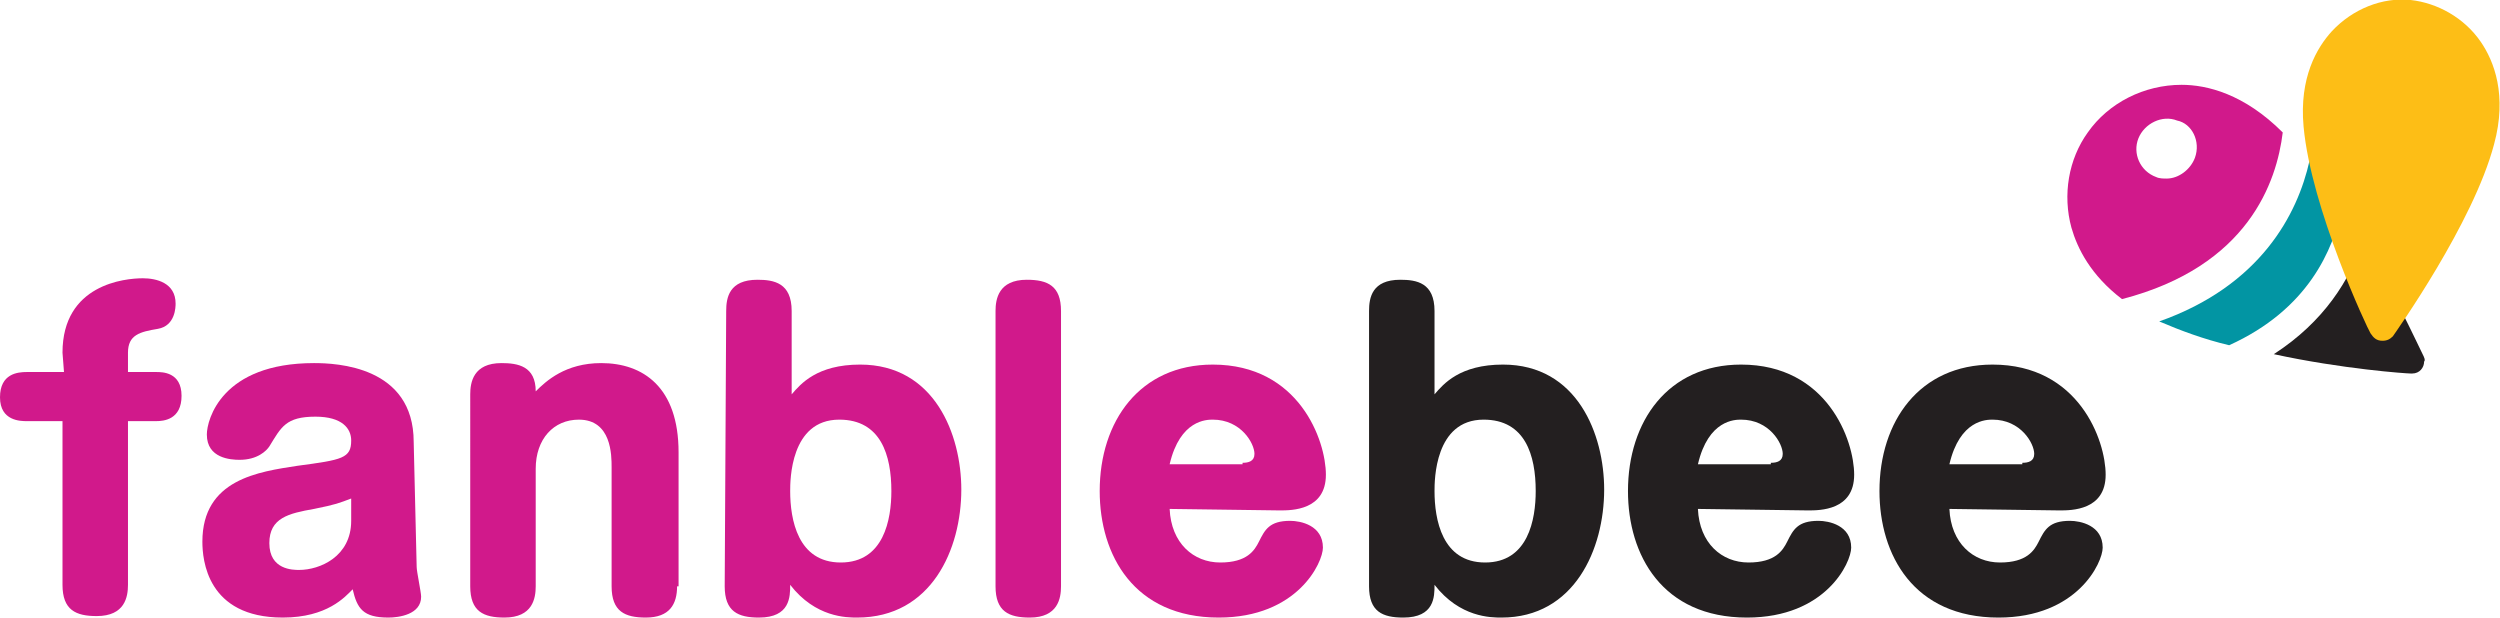
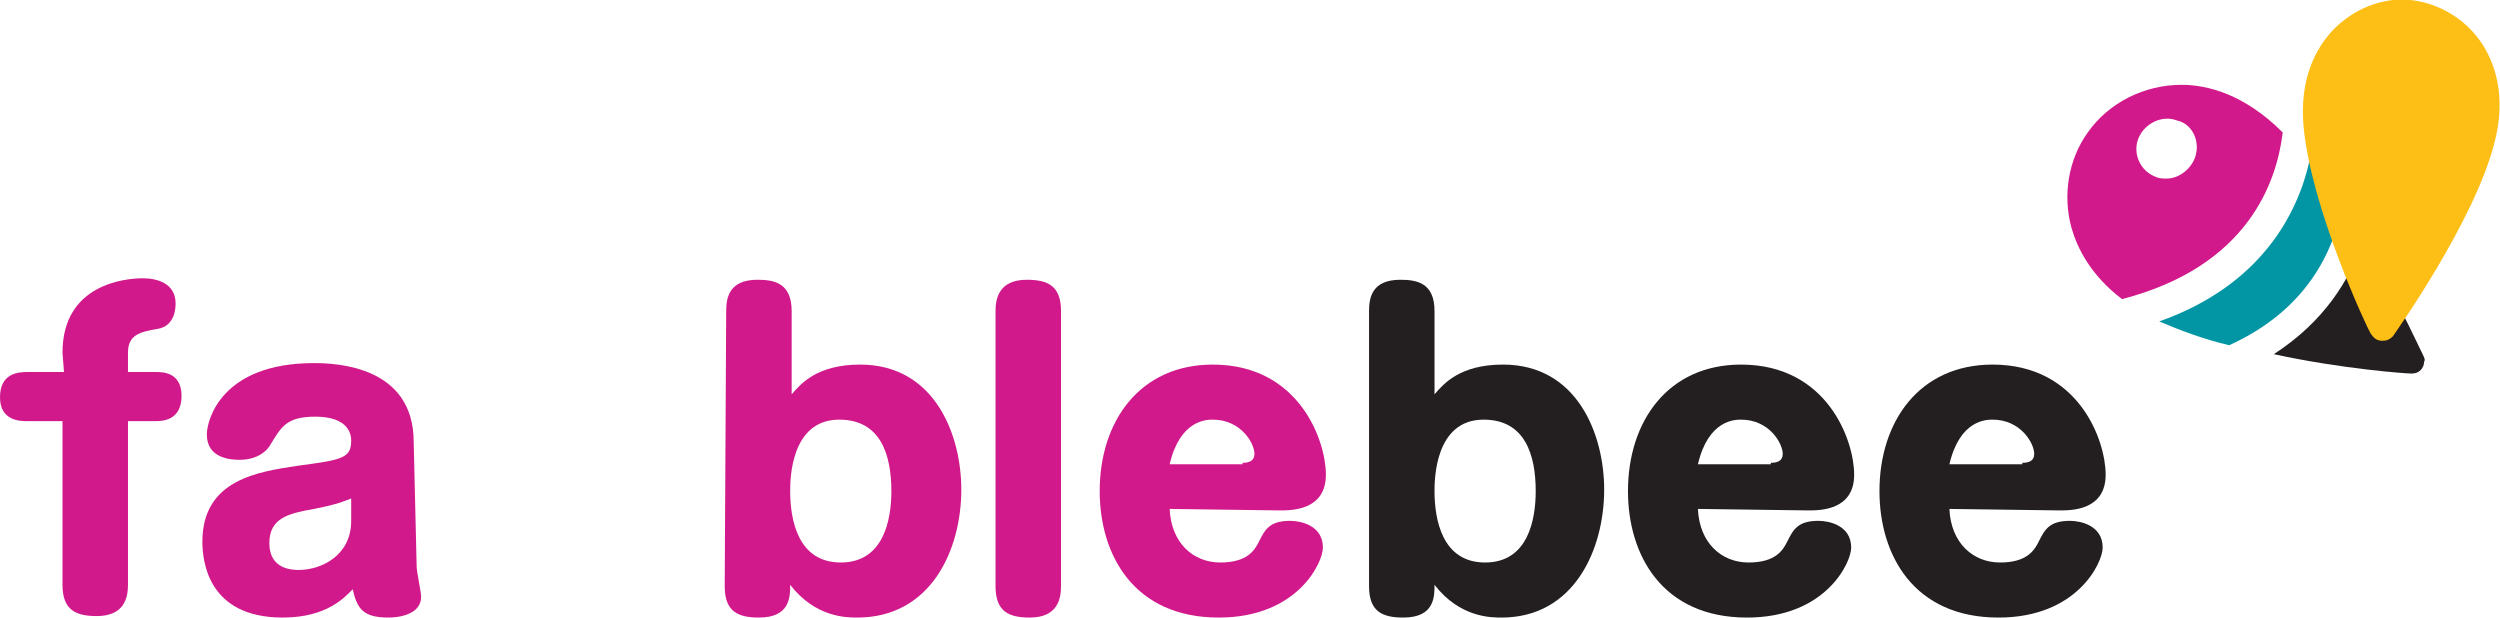
<svg xmlns="http://www.w3.org/2000/svg" version="1.1" id="a" x="0px" y="0px" viewBox="0 0 168 41.5" style="enable-background:new 0 0 168 41.5;" xml:space="preserve">
  <style type="text/css">
	.st0{fill:#0295A3;}
	.st1{fill:#231F20;}
	.st2{fill:#D1198B;}
	.st3{fill:#FDBE16;}
</style>
  <g>
    <g>
      <g>
        <path class="st0" d="M157.4,13.9c-0.7-1.1-1.5-2.1-2.2-3.1c-0.8,3.6-3.3,8.4-10.1,10.8c1.4,0.6,3,1.2,4.7,1.6     C155.1,20.8,156.8,16.8,157.4,13.9L157.4,13.9z" />
        <path class="st1" d="M162.8,23.8c-0.4-0.8-1.9-4.1-4-7.6c-0.9,2.6-2.6,5.4-6,7.6c4.6,1,8.9,1.3,9.2,1.3h0.1l0,0     c0.5,0,0.8-0.4,0.8-0.8C163,24.2,162.9,24,162.8,23.8L162.8,23.8z" />
      </g>
      <path class="st2" d="M146.6,5.7c-2.5,0-4.9,1.2-6.3,3.2c-1.3,1.8-1.7,4.2-1.1,6.4c0.4,1.4,1.3,3.2,3.4,4.8    c8.5-2.2,10.4-7.9,10.8-11.2C150.8,6.3,148.3,5.7,146.6,5.7L146.6,5.7z M147.5,10.6c-0.3,0.8-1.1,1.4-1.9,1.4    c-0.2,0-0.5,0-0.7-0.1c-1.1-0.4-1.6-1.6-1.2-2.6c0.4-1,1.6-1.6,2.6-1.2C147.3,8.3,147.9,9.5,147.5,10.6L147.5,10.6z" />
      <path class="st3" d="M160.1,22.9L160.1,22.9c-0.4,0-0.6-0.2-0.8-0.5s-4-8.4-4.5-13.9c-0.3-3.3,0.9-5.3,1.9-6.4    c1.4-1.5,3.4-2.3,5.3-2.1c1.8,0.2,3.6,1.2,4.7,2.8c0.9,1.3,1.8,3.6,0.9,6.9c-1.4,5.3-6.6,12.6-6.8,12.9    C160.6,22.8,160.4,22.9,160.1,22.9L160.1,22.9z" />
    </g>
    <g>
      <path class="st2" d="M4.2,23.7c0-4.6,4.2-5,5.4-5c0.9,0,2.2,0.3,2.2,1.7c0,0.2,0,1.5-1.2,1.7s-2,0.4-2,1.6V25h1.9    c0.4,0,1.7,0,1.7,1.6s-1.2,1.7-1.7,1.7H8.6v11c0,0.8-0.2,2.1-2.1,2.1c-1.4,0-2.3-0.4-2.3-2.1v-11H1.8c-0.4,0-1.8,0-1.8-1.6    S1.2,25,1.8,25h2.5L4.2,23.7L4.2,23.7z" />
      <path class="st2" d="M28,38.1c0,0.3,0.3,1.7,0.3,2c0,1.2-1.5,1.4-2.2,1.4c-1.7,0-2.1-0.6-2.4-1.9c-0.5,0.5-1.7,1.9-4.7,1.9    c-5.1,0-5.4-3.9-5.4-5.1c0-4.2,3.8-4.7,6.4-5.1c3-0.4,3.6-0.5,3.6-1.7c0-0.8-0.6-1.6-2.4-1.6c-2,0-2.3,0.7-3.1,2    c-0.2,0.3-0.8,0.9-2,0.9c-0.6,0-2.2-0.1-2.2-1.7c0-1,1-4.8,7.2-4.8c1.5,0,6.7,0.2,6.7,5.3L28,38.1L28,38.1z M23.6,33.5    c-0.8,0.3-1,0.4-2.5,0.7c-1.7,0.3-3,0.6-3,2.3c0,1.8,1.6,1.8,2,1.8c1.4,0,3.5-0.9,3.5-3.3V33.5L23.6,33.5z" />
-       <path class="st2" d="M45.5,39.4c0,1.2-0.5,2.1-2.1,2.1c-1.4,0-2.3-0.4-2.3-2.1v-8c0-0.8,0-3.2-2.2-3.2c-1.7,0-2.9,1.3-2.9,3.3v7.9    c0,0.8-0.2,2.1-2.1,2.1c-1.4,0-2.3-0.4-2.3-2.1V26.5c0-0.8,0.2-2.1,2.1-2.1c1.1,0,2.3,0.2,2.3,1.9c0.7-0.7,2-1.9,4.4-1.9    c2.8,0,5.2,1.6,5.2,6v9H45.5z" />
      <path class="st2" d="M48.8,20.9c0-0.9,0.2-2.1,2.1-2.1c1.1,0,2.3,0.2,2.3,2.1v5.6c0.6-0.7,1.7-2,4.6-2c5,0,6.8,4.7,6.8,8.4    c0,4-2,8.6-7,8.6c-0.7,0-2.8,0-4.5-2.2c0,0.8,0,2.2-2.1,2.2c-1.4,0-2.3-0.4-2.3-2.1L48.8,20.9L48.8,20.9z M53.1,33    c0,1.9,0.5,4.8,3.4,4.8s3.4-2.9,3.4-4.8c0-2.4-0.7-4.8-3.5-4.8C53.1,28.2,53.1,32.3,53.1,33L53.1,33z" />
      <path class="st2" d="M71.3,39.4c0,0.8-0.2,2.1-2.1,2.1c-1.4,0-2.3-0.4-2.3-2.1V20.9c0-0.8,0.2-2.1,2.1-2.1c1.4,0,2.3,0.4,2.3,2.1    V39.4z" />
      <path class="st2" d="M78.6,34.2c0.1,2.3,1.6,3.6,3.4,3.6s2.3-0.8,2.6-1.4c0.4-0.8,0.7-1.4,2.1-1.4c0.7,0,2.2,0.3,2.2,1.8    c0,1-1.7,4.7-7,4.7c-5.7,0-8-4.2-8-8.5c0-4.7,2.7-8.5,7.6-8.5c5.8,0,7.6,5.1,7.6,7.4c0,2.4-2.3,2.4-3.1,2.4L78.6,34.2L78.6,34.2z     M83.5,31.1c0.4,0,0.8-0.1,0.8-0.6c0-0.7-0.9-2.3-2.8-2.3c-0.4,0-2.2,0-2.9,3h4.9V31.1z" />
      <path class="st1" d="M92,20.9c0-0.9,0.2-2.1,2.1-2.1c1.1,0,2.3,0.2,2.3,2.1v5.6c0.6-0.7,1.7-2,4.6-2c5,0,6.8,4.7,6.8,8.4    c0,4-2,8.6-6.9,8.6c-0.7,0-2.8,0-4.5-2.2c0,0.8,0,2.2-2.1,2.2c-1.4,0-2.3-0.4-2.3-2.1V20.9z M96.4,33c0,1.9,0.5,4.8,3.4,4.8    s3.4-2.9,3.4-4.8c0-2.4-0.7-4.8-3.5-4.8C96.4,28.2,96.4,32.3,96.4,33L96.4,33z" />
      <path class="st1" d="M114.1,34.2c0.1,2.3,1.6,3.6,3.4,3.6s2.3-0.8,2.6-1.4c0.4-0.8,0.7-1.4,2.1-1.4c0.7,0,2.2,0.3,2.2,1.8    c0,1-1.7,4.7-7,4.7c-5.7,0-8-4.2-8-8.5c0-4.7,2.7-8.5,7.6-8.5c5.8,0,7.6,5.1,7.6,7.4c0,2.4-2.3,2.4-3.1,2.4L114.1,34.2L114.1,34.2    z M119,31.1c0.4,0,0.8-0.1,0.8-0.6c0-0.7-0.9-2.3-2.8-2.3c-0.4,0-2.2,0-2.9,3h4.9V31.1z" />
      <path class="st1" d="M131,34.2c0.1,2.3,1.6,3.6,3.4,3.6s2.3-0.8,2.6-1.4c0.4-0.8,0.7-1.4,2.1-1.4c0.7,0,2.2,0.3,2.2,1.8    c0,1-1.7,4.7-7,4.7c-5.7,0-8-4.2-8-8.5c0-4.7,2.7-8.5,7.6-8.5c5.8,0,7.6,5.1,7.6,7.4c0,2.4-2.3,2.4-3.1,2.4L131,34.2L131,34.2z     M135.9,31.1c0.4,0,0.8-0.1,0.8-0.6c0-0.7-0.9-2.3-2.8-2.3c-0.4,0-2.2,0-2.9,3h4.9V31.1z" />
    </g>
  </g>
</svg>